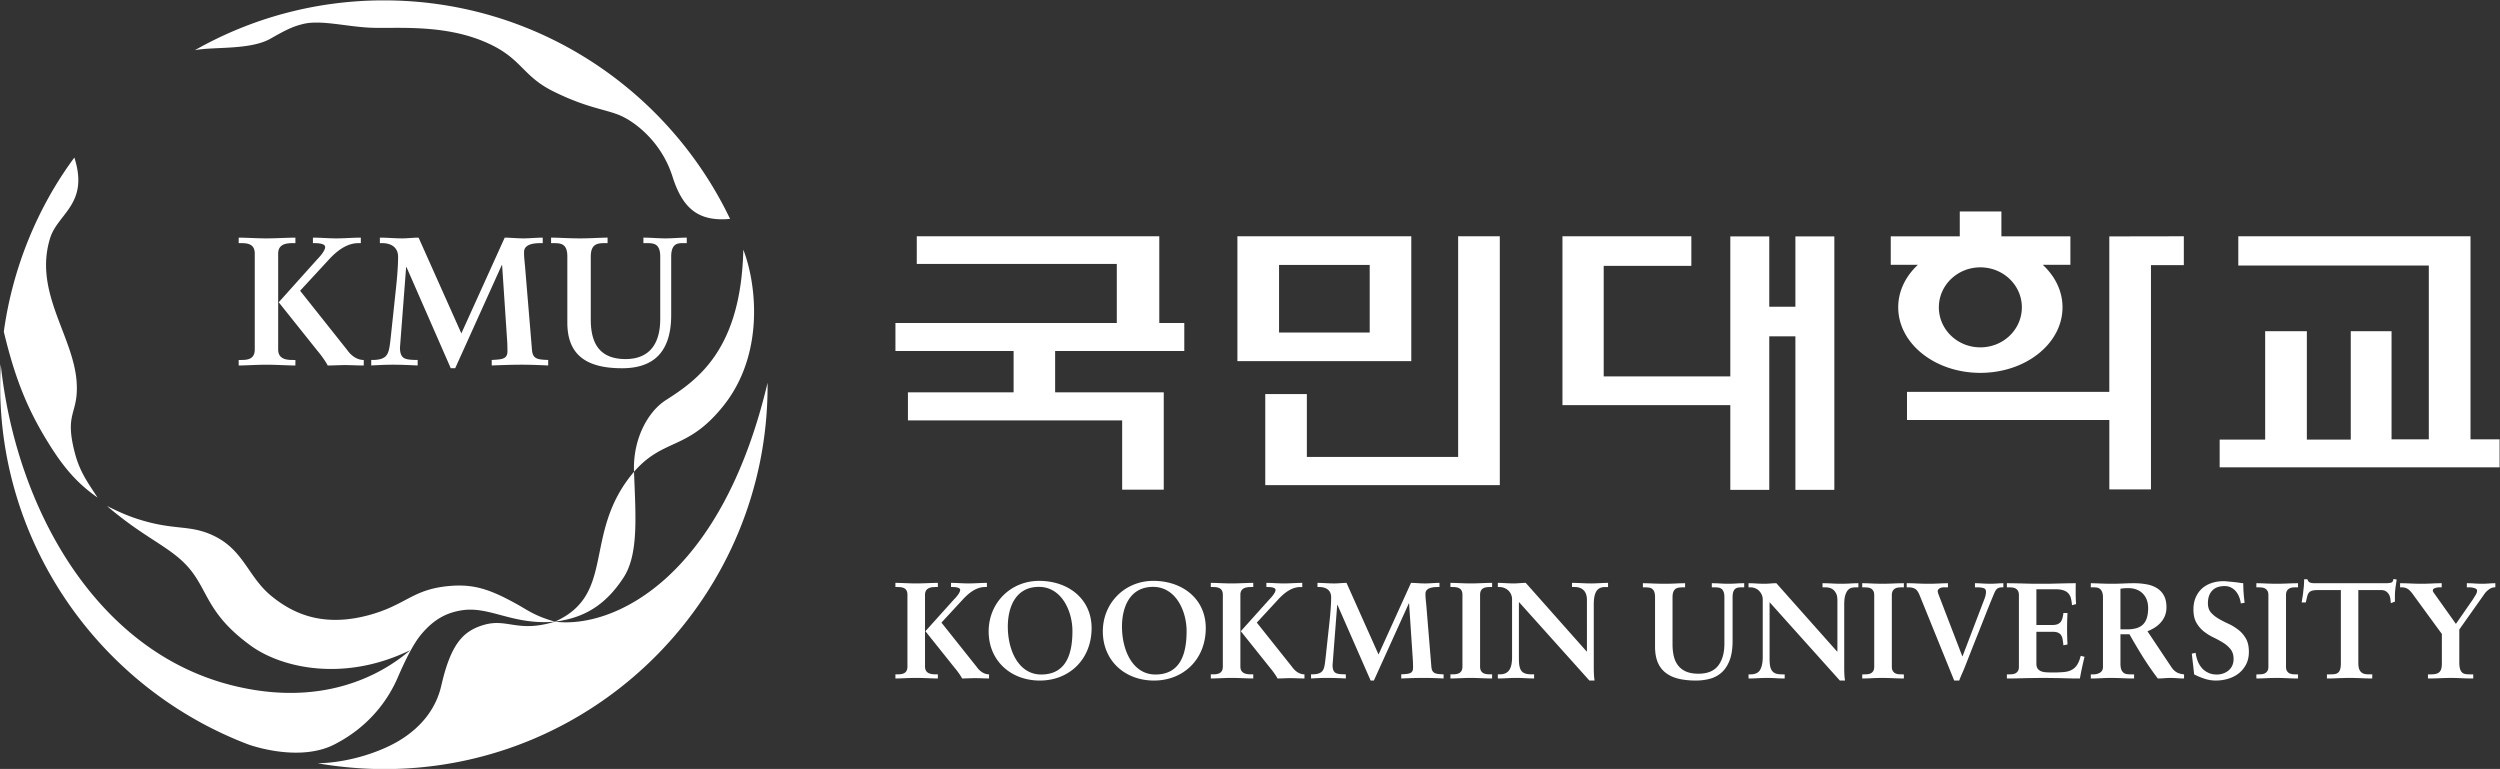
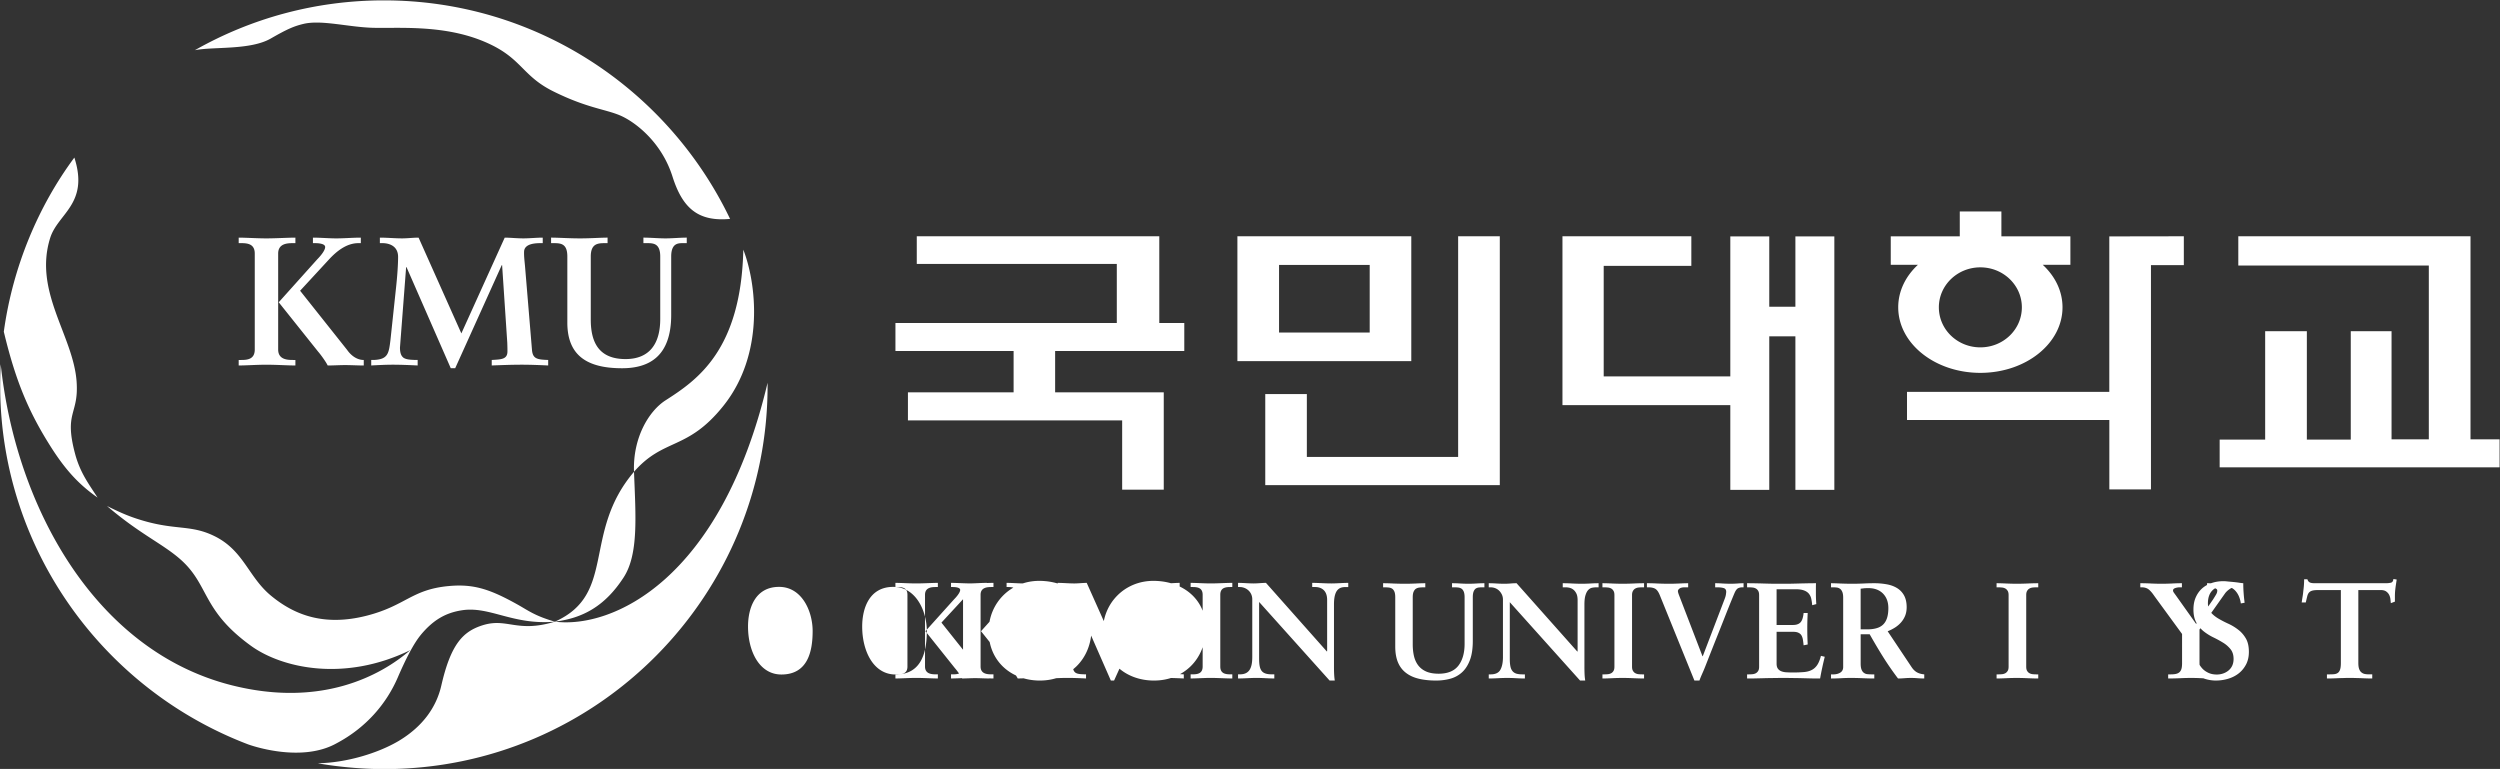
<svg xmlns="http://www.w3.org/2000/svg" xml:space="preserve" width="1300.539" height="400" viewBox="0 0 1300.539 400">
  <rect x="0" y="0" width="1300.539" height="400" fill="#333333" stroke="none" />
-   <path d="M-167.904 574.45c-26.813 0-51.991-7.072-73.772-19.44 7.493 1.44 21.636-.05 29.644 4.568 6.569 3.78 9.187 4.843 12.766 5.699 7.003 1.66 17.527-1.27 27.033-1.529 9.525-.283 26.865 1.29 42.605-5.04 15.754-6.341 15.011-13.45 27.946-19.83 12.929-6.397 19.982-6.844 25.833-9.285 5.863-2.466 16.25-10.317 20.546-23.862 3.938-12.445 10.054-17.716 22.485-16.565-24.152 50.418-75.526 85.284-135.086 85.284zm-120.813-61.35c-14.118-19.056-24.05-42.648-27.53-67.958 4.587-19.132 9.62-31.312 18.773-45.6 5.788-8.983 10.934-14.3 17.817-19.137-3.31 5.159-6.732 9.537-8.74 16.954-4.485 16.666 1.492 15.282.555 28.349-1.315 17.943-16.849 35.03-10.325 55.974 2.982 9.619 15.282 13.319 9.45 31.419zm735.802-21.034v-9.707H420.15V471.24h10.583c-4.794-4.46-7.67-10.248-7.67-16.578 0-14.142 14.339-25.58 32.049-25.58 17.716 0 32.066 11.438 32.066 25.58 0 6.33-2.888 12.118-7.7 16.578h10.776v11.118h-26.927v9.707zm-281.914-9.678v-48.733h67.863v48.733zm126.859-.002v-65.89h65.505v-33.079h15.2v59.919h10.198v-59.919h15.2v98.918h-15.2v-27.436h-10.198v27.436h-15.2v-54.632h-49.411v43.132h34.199v11.551zm242.495 0-29.084-.051v-60.666h-78.95v-10.986h78.962v-27.09h16.245v87.538h12.827zm-494.48-.002v-10.79h78.064v-23.05H31.717V437.61h46.116v-16.125h-41.24v-10.948h83.604v-27.045h16.232v37.993H94.04v16.125h50.405v10.934h-9.757v33.84zm211.274 0v-86.116h-59.044v24.543h-16.23v-35.54h91.531v97.113Zm304.467 0v-11.406h74.35v-67.84H615.59v42.196h-15.917v-42.303h-17.138v42.303h-16.268v-42.303h-17.76v-10.814h109.241v10.921h-11.343v79.246Zm-658.454-.528v-2.152h.844c2.869 0 5.499-.075 5.499-5.215v-25.794c0-12.797 7.637-17.812 21.352-17.812 10.62 0 19.182 4.662 19.182 20.812v22.794c0 5.14 2.636 5.215 4.555 5.215h1.515v2.152c-2.793 0-5.516-.296-8.284-.296-2.85 0-5.795.296-8.632.296v-2.152h1.427c2.435 0 5.141-.075 5.141-5.215v-24.367c0-9.638-4.153-15.659-13.559-15.659-10.204 0-13.551 6.298-13.551 15.363v24.663c0 5.14 2.857 5.215 5.695 5.215h.862v2.152c-2.85 0-6.43-.296-10.715-.296-4.485 0-8.267.296-11.331.296zm-121.914 0v-2.152h1c2.568 0 5.272-.365 5.272-4.077v-37.433c0-3.731-2.704-4.083-5.271-4.083h-1.001v-2.152c2.844 0 7.122.302 10.771.302 3.838 0 8.43-.302 11.362-.302v2.152h-.875c-2.139 0-5.851.081-5.851 4.083v37.433c0 4.001 3.712 4.077 5.851 4.077h.875v2.151c-2.931 0-7.524-.296-11.362-.296-3.649 0-7.927.296-10.771.296zm28.971 0v-2.152h.787c.919 0 3.988-.075 3.988-1.51 0-1.49-2.208-3.92-3.133-4.85l-14.992-16.716 15.408-19.302c1-1.139 3.063-3.995 3.705-5.367 2.302 0 4.511.157 6.776.157 2.448 0 4.938-.157 7.297-.157v2.152c-2.705 0-5.007 1.786-6.492 3.932l-18.345 23.089 11.274 12.212c2.919 3.145 6.788 6.36 11.494 6.36h.925v2.151c-3.215 0-6.355-.296-9.557-.296-3.076 0-6.077.296-9.135.296zm26.125-.004v-2.144h.913c3.126 0 6.202-1.36 6.202-5.374 0-2.85-.296-7.473-.862-12.556l-2.12-19.875c-.647-5.14-.874-7.574-6.505-7.788h-1v-2.151c2.793.15 5.643.301 8.436.301 3.196 0 6.474-.15 9.683-.301v2.15h-.862c-1.988.076-3.485.146-4.555.794-.93.635-1.486 1.768-1.486 4.058l2.404 31.38h.15l17.27-39.458h1.725l18.175 40.238h.138l2.008-30.166c.075-1.85.075-2.637.075-3.486 0-3.146-2.422-3.145-6.133-3.36v-2.15c3.913.15 7.851.301 11.77.301 3.43 0 6.926-.15 10.26-.301v2.15c-4.278.146-6.044.41-6.328 3.99l-2.724 32.726c-.138 1.58-.427 3.726-.352 5.594.145 3.146 4.505 3.284 6.638 3.284h.64v2.144c-2.51 0-5.07-.288-7.562-.288-2.567 0-5.139.288-7.278.288l-16.918-37.369-16.69 37.37c-2.158 0-4.279-.29-6.418-.29-2.95 0-5.794.29-8.694.29zm141.84-4.704c-.893-39.289-18.094-50.929-30.305-58.755-6.65-4.266-12.847-14.74-12.356-27.914 11.664 13.338 20.787 8.135 34.835 25.669 16.377 20.421 12.853 48.128 7.826 61zm209.074-5.959h35.376v-26.367h-35.376zm273.685-.93c8.971 0 16.205-6.996 16.205-15.596 0-8.663-7.234-15.627-16.205-15.627-8.947 0-16.188 6.964-16.188 15.627 0 8.6 7.241 15.596 16.188 15.596zm-772.572-37.803s-.263-4.97-.181-10.714c.93-61.932 40.257-116.125 96.684-137.629 0 0 20.307-7.567 34.563.397 11.721 6.21 19.555 15.62 23.915 25.743 2.95 6.833 6.12 13.169 9.046 16.66h-.006l.006.025h.006c4.794 5.706 9.57 8.5 15.961 9.488 10.878 1.692 19.881-5.876 36.289-4.442-7.94 2.303-10.274 4.284-14.797 6.807-10.557 5.864-16.962 8.01-26.695 7.084-14.438-1.352-16.716-7.625-31.827-11.526-17.113-4.41-28.689.516-37.459 7.757-8.87 7.323-10.613 17.566-21.98 23.215-9.243 4.58-14.955 2.253-28.054 6.11-4.92 1.453-8.21 2.83-13.992 5.693 12.57-10.745 21.196-14.47 28.104-20.347 12.041-10.236 8.417-19.993 28.127-34.243 11.903-8.594 36.276-14.269 62.133-1.648-11.406-9.897-34.797-22.636-70.003-13.64-53.086 13.57-83.976 69.62-89.84 125.21zm216.283-100.472c-14.797-4.498-18.567 1.573-28.104-1.372-7.814-2.428-12.519-7.404-16.23-23.586-1.976-8.594-7.381-16.03-16.573-21.554-7.952-4.731-20.258-8.55-31.658-8.75.523-.095 11.999-2.272 25.934-2.272 83.523 0 150.299 68.33 149.625 150.758-18.25-77.068-60.597-96.017-82.994-93.224zm30.87 58.493c-20.314-23.888-6.72-47.732-30.872-58.49 10.953 1.378 19.547 6.096 26.763 17.168 5.94 9.053 4.77 23.945 4.11 41.322zm686.616-41.84c-.07-.812-.391-1.297-.957-1.442a8.5 8.5 0 0 0-1.919-.207h-27.487c-.352 0-.698 0-1.032.025a4.17 4.17 0 0 0-.93.157 1.78 1.78 0 0 0-.749.453c-.214.226-.372.503-.485.9h-1.277c0-1.523-.107-3.02-.315-4.523a29.011 29.011 0 0 0-.294-2.285c-.126-.736-.234-1.497-.348-2.239h1.6c.22.963.401 1.762.565 2.398.157.641.39 1.131.71 1.49.322.352.763.598 1.342.749.566.145 1.34.208 2.346.208h8.726v-28.444c0-1.057-.088-1.88-.27-2.472-.176-.58-.448-1.031-.825-1.34-.371-.295-.824-.478-1.378-.554-.553-.075-1.202-.094-1.95-.094h-1.013v-1.61c.541 0 1.158.012 1.844.025.692.019 1.44.044 2.239.082.799.038 1.61.062 2.447.075a71.978 71.978 0 0 0 4.738 0 71.768 71.768 0 0 0 2.36-.075c.786-.038 1.528-.063 2.226-.082.686-.013 1.303-.025 1.832-.025v1.61h-1.007c-.642 0-1.227.031-1.756.12a3.009 3.009 0 0 0-1.415.616c-.41.315-.724.786-.938 1.384-.22.604-.314 1.416-.314 2.46v28.324h8.732c.887 0 1.585-.183 2.101-.529.516-.359.913-.8 1.171-1.303.27-.516.44-1.069.516-1.66.063-.585.119-1.114.157-1.624l1.597.592v2.126c0 .75.038 1.479.101 2.19.076.71.158 1.422.271 2.151.107.724.22 1.448.321 2.159zm-528.505-.728c-11.116 0-19.703-8.601-19.703-19.711 0-11.476 8.662-19.196 19.986-19.196 11.381 0 20.189 8.186 20.189 20.485 0 11.369-9.09 18.422-20.472 18.422zm44.568 0c-11.104 0-19.711-8.601-19.711-19.711 0-11.476 8.644-19.196 19.969-19.196 11.38 0 20.202 8.186 20.202 20.485 0 11.369-9.08 18.422-20.46 18.422zm417.674-.122c-1.699 0-3.284-.246-4.731-.749-1.466-.49-2.705-1.22-3.737-2.151-1.02-.944-1.831-2.102-2.423-3.468-.59-1.365-.874-2.925-.874-4.667 0-2.114.384-3.858 1.17-5.21.787-1.353 1.756-2.485 2.9-3.391 1.158-.9 2.41-1.685 3.763-2.333a42.817 42.817 0 0 0 3.756-2.058 11.039 11.039 0 0 0 2.887-2.53c.786-.968 1.182-2.245 1.182-3.792 0-.975-.175-1.819-.502-2.574a5.428 5.428 0 0 0-1.416-1.887 6.577 6.577 0 0 0-2.101-1.196 7.538 7.538 0 0 0-2.528-.428c-1.278 0-2.399.234-3.355.7-.963.452-1.786 1.056-2.46 1.83a9.2 9.2 0 0 0-1.623 2.692 13.975 13.975 0 0 0-.823 3.247l-1.485-.32c.132-1.34.296-2.707.453-4.047.163-1.353.308-2.705.447-4.039 1.308-.692 2.674-1.245 4.102-1.71a13.926 13.926 0 0 1 4.36-.7c1.723 0 3.34.247 4.906.725 1.56.478 2.932 1.189 4.102 2.126 1.177.944 2.115 2.113 2.826 3.491.71 1.384 1.068 3.007 1.068 4.85 0 2.127-.389 3.857-1.175 5.222-.78 1.34-1.762 2.486-2.964 3.405a19.375 19.375 0 0 1-3.857 2.346 41.794 41.794 0 0 0-3.863 1.995c-1.189.698-2.17 1.497-2.95 2.39-.786.9-1.177 2.101-1.177 3.605 0 2.126.567 3.782 1.687 4.952 1.101 1.176 2.736 1.754 4.863 1.754.93 0 1.755-.194 2.485-.566a5.824 5.824 0 0 0 1.888-1.509 7.703 7.703 0 0 0 1.276-2.19c.321-.805.529-1.642.642-2.504l1.485.271a60.757 60.757 0 0 0-.39 3.831 48.241 48.241 0 0 0-.138 3.787c-.428.038-.995.101-1.706.208-.71.113-1.453.196-2.214.271-.761.076-1.486.137-2.184.207-.692.075-1.22.114-1.572.114zm-518.333-.664v-1.622h.75c1.943 0 3.943-.259 3.943-3.02v-28.01c0-2.774-2-3.045-3.944-3.045h-.749v-1.61c2.152 0 5.347.22 8.084.22 2.888 0 6.292-.22 8.481-.22v1.61h-.629c-1.623 0-4.384.051-4.384 3.046v28.008c0 2.97 2.761 3.02 4.384 3.02h.63v1.623c-2.19 0-5.594-.22-8.482-.22-2.737 0-5.932.22-8.084.22zm21.699 0v-1.622h.592c.71 0 2.988-.052 2.988-1.121 0-1.114-1.65-2.938-2.348-3.636l-11.223-12.482 11.527-14.438c.76-.85 2.315-2.99 2.793-4.008 1.717 0 3.377.126 5.082.126 1.806 0 3.674-.126 5.436-.126v1.61c-2.02 0-3.737 1.329-4.857 2.952L49.67 331.615l8.437 9.129c2.202 2.359 5.076 4.757 8.605 4.757h.7v1.622c-2.423 0-4.744-.22-7.154-.22-2.296 0-4.549.22-6.845.22zm101.386 0v-1.622h.75c1.918 0 3.944-.259 3.944-3.02v-28.01c0-2.774-2.026-3.045-3.945-3.045h-.749v-1.61c2.127 0 5.35.22 8.06.22 2.888 0 6.305-.22 8.507-.22v1.61h-.642c-1.61 0-4.385.051-4.385 3.046v28.008c0 2.97 2.774 3.02 4.385 3.02h.642v1.623c-2.202 0-5.619-.22-8.506-.22-2.712 0-5.934.22-8.06.22zm21.687 0v-1.622h.592c.698 0 2.988-.052 2.988-1.121 0-1.114-1.648-2.938-2.346-3.636l-11.211-12.482 11.538-14.438c.742-.85 2.302-2.99 2.78-4.008 1.692 0 3.354.126 5.059.126 1.83 0 3.699-.126 5.46-.126v1.61c-2.044 0-3.737 1.329-4.87 2.952l-13.721 17.237 8.425 9.129c2.202 2.359 5.076 4.757 8.605 4.757h.7v1.622c-2.41 0-4.757-.22-7.154-.22-2.296 0-4.542.22-6.845.22zm71.823 0v-1.622h.736c1.919 0 3.957-.259 3.957-3.02v-28.01c0-2.774-2.038-3.045-3.957-3.045h-.736v-1.61c2.076 0 5.221.22 7.85.22 2.68 0 5.877-.22 8.419-.22v1.61h-.723c-1.931 0-3.97.271-3.97 3.046v28.008c0 2.762 2.039 3.02 3.97 3.02h.723v1.623c-2.504 0-5.7-.22-8.38-.22-2.605 0-5.813.22-7.889.22zm18.505 0v-1.622h.679c2.403 0 4.875-1.806 4.875-4.807v-22.485c0-4.285-1.132-6.783-4.818-6.783h-.736v-1.61c2.397 0 4.843.22 7.253.22 2.296 0 4.593-.22 6.902-.22v1.61h-.919c-4.108 0-5.014 1.599-5.014 6.242v22.006l27.511-30.67h2.014c-.258 1.66-.308 3.543-.308 5.424v24.302c0 6.354 2.51 6.77 4.756 6.77h.812v1.623c-2.208 0-4.397-.22-6.6-.22-2.49 0-4.939.22-7.468.22v-1.622h1.177c1.598 0 4.649-.643 4.649-5.015V320.46l-.113-.114-23.762 26.776c-1.61 0-3.145-.22-4.769-.22-2.025 0-4.114.22-6.121.22zm-70.382-.003v-1.616h.685c2.372 0 4.649-1.013 4.649-3.995 0-2.14-.213-5.619-.629-9.4l-1.61-14.872c-.466-3.844-.63-5.65-4.851-5.8h-.755v-1.618c2.083.12 4.228.22 6.292.22 2.41 0 4.882-.1 7.279-.22v1.617h-.642c-1.497.05-2.618.1-3.405.591-.698.453-1.13 1.315-1.13 3.026l1.81 23.48h.107l12.942-29.525h1.264l13.627 30.09h.113l1.498-22.547c.05-1.39.05-1.97.05-2.617 0-2.347-1.817-2.347-4.61-2.498v-1.617c2.95.12 5.9.22 8.838.22 2.567 0 5.171-.1 7.688-.22v1.617c-3.221.101-4.542.309-4.769 2.989l-2.014 24.453c-.12 1.177-.32 2.787-.282 4.165.113 2.36 3.378 2.46 4.963 2.46h.491v1.617c-1.868 0-3.781-.22-5.662-.22-1.907 0-3.844.22-5.442.22l-12.67-27.951-12.496 27.951c-1.61 0-3.195-.22-4.818-.22-2.19 0-4.316.22-6.511.22zm229.948-.133v-1.598h.529c1.183 0 2.088-.195 2.755-.592.648-.39 1.226-1.2 1.73-2.44l13.52-33.35h1.962c.321.893.68 1.767 1.07 2.642.397.868.761 1.743 1.12 2.642.579 1.447 1.239 3.17 2.025 5.159.787 1.988 1.598 4.046 2.448 6.178.855 2.14 1.693 4.227 2.504 6.304.824 2.088 1.56 3.97 2.24 5.656.673 1.68 1.239 3.058 1.679 4.127.447 1.057.705 1.674.774 1.806.421.862.874 1.377 1.352 1.572.479.195.97.296 1.467.296h.541v1.598c-.786 0-1.597-.038-2.434-.113a36.128 36.128 0 0 0-2.474-.094c-1.139 0-2.22.037-3.252.094a39.9 39.9 0 0 1-2.925.113v-1.598h.893c.937 0 1.737-.1 2.41-.296.667-.195 1.006-.685 1.006-1.46 0-.175-.038-.515-.107-1.006-.063-.51-.257-1.17-.578-1.981l-8.469-22.152h-.107l-9.11 23.7c-.144.358-.257.691-.351 1.006-.088.32-.126.554-.126.705 0 .352.208.686.642 1.007.427.32 1.126.477 2.126.477h1.227v1.598c-.397 0-.9-.013-1.523-.025-.616-.025-1.29-.05-2.02-.088-.735-.038-1.472-.057-2.233-.082-.774-.013-1.471-.012-2.113-.012-1.34 0-2.719.037-4.09.094-1.39.075-2.756.113-4.108.113zm-102.956-.002v-1.598h.64c.529 0 1.057-.038 1.548-.082.49-.05.931-.2 1.302-.42.365-.233.673-.618.906-1.146.233-.535.346-1.278.346-2.234v-19.232c0-2.384.346-4.41 1.032-6.102.698-1.686 1.731-3.064 3.096-4.121 1.366-1.07 3.038-1.843 5.014-2.321 1.969-.479 4.228-.724 6.782-.724 1.995 0 3.862.245 5.593.724a10.98 10.98 0 0 1 4.56 2.51c1.29 1.177 2.31 2.774 3.059 4.756.748 1.988 1.12 4.492 1.12 7.518v16.992c0 .956.107 1.699.314 2.234.227.528.497.913.824 1.146.346.22.717.37 1.12.42.402.044.799.082 1.157.082h1.114v1.598a45.9 45.9 0 0 1-3.095-.107 50.721 50.721 0 0 0-3.083-.1c-1.07 0-2.151.037-3.233.1-1.082.07-2.152.107-3.221.107v-1.598h1.068c.46 0 .912-.038 1.353-.082.459-.05.862-.2 1.234-.42.377-.233.672-.618.905-1.146.22-.535.346-1.278.346-2.234v-18.174c0-3.587-.812-6.41-2.422-8.512-1.624-2.089-4.177-3.147-7.706-3.147-1.9 0-3.51.284-4.788.825-1.277.554-2.31 1.328-3.121 2.347-.787 1.006-1.353 2.208-1.699 3.624-.333 1.403-.503 2.964-.503 4.656v18.382c0 .956.126 1.698.371 2.233.258.529.56.913.957 1.146.39.22.849.37 1.365.42a18.23 18.23 0 0 0 1.572.083h.636v1.597c-1.07 0-2.272-.037-3.6-.107a93.093 93.093 0 0 0-4.396-.1c-1.698 0-3.259.038-4.656.1a77.94 77.94 0 0 1-3.811.107zm41.226 0v-1.598h.686c.604 0 1.207-.095 1.792-.315a4.722 4.722 0 0 0 1.542-.963c.44-.427.805-.93 1.089-1.522.283-.579.433-1.251.433-1.987V318.17c0-2.126-.345-3.781-1.018-4.976-.667-1.19-1.932-1.781-3.775-1.781h-.75v-1.61c1.202 0 2.423.05 3.625.112 1.202.07 2.41.107 3.611.107 1.145 0 2.29-.037 3.441-.107a63.164 63.164 0 0 1 3.43-.113v1.611h-.9c-1.032 0-1.863.1-2.505.308-.63.22-1.145.566-1.51 1.07-.383.503-.641 1.126-.773 1.912-.151.786-.208 1.762-.208 2.938v21.938l27.424-30.575h2.013c-.132.824-.22 1.699-.258 2.617a67.803 67.803 0 0 0-.051 2.768v24.24c0 1.585.14 2.824.435 3.724.27.887.635 1.561 1.082 2.027.453.453.943.735 1.51.848a8.858 8.858 0 0 0 1.717.158h.787v1.598c-1.095 0-2.183-.038-3.265-.107a56.466 56.466 0 0 0-3.285-.101c-1.239 0-2.48.038-3.725.1-1.24.07-2.478.108-3.718.108v-1.598h1.165a6.84 6.84 0 0 0 1.39-.158 3.743 3.743 0 0 0 1.51-.697c.479-.347.887-.863 1.227-1.517.334-.648.509-1.535.509-2.63v-19.974l-.113-.101-23.706 26.675c-.806 0-1.59-.038-2.358-.107a29.155 29.155 0 0 0-2.379-.101 49.36 49.36 0 0 0-3.064.1c-1.007.07-2.025.108-3.057.108zm44.37 0v-1.6h.748c.453 0 .925-.03 1.416-.081.466-.05.893-.188 1.276-.396.365-.208.662-.528.894-.93.24-.41.346-.951.346-1.624v-27.921c0-.711-.106-1.251-.346-1.641a2.444 2.444 0 0 0-.894-.913 3.438 3.438 0 0 0-1.276-.39 13.86 13.86 0 0 0-1.416-.075h-.749v-1.61c1.032 0 2.259.05 3.7.112a85.81 85.81 0 0 0 4.126.107c1.353 0 2.782-.037 4.266-.107 1.485-.063 2.875-.113 4.152-.113v1.611h-.747c-.491 0-.97.024-1.442.075a3.25 3.25 0 0 0-1.239.39c-.377.207-.673.516-.905.913-.24.39-.36.93-.36 1.64v27.922c0 .673.12 1.215.36 1.624.232.402.528.722.905.93.372.208.786.345 1.239.396.472.05.951.082 1.442.082h.747v1.599c-1.24 0-2.604-.038-4.102-.107a101.505 101.505 0 0 0-4.253-.101 97.38 97.38 0 0 0-4.165.1c-1.453.07-2.692.108-3.724.108zm56.45 0v-1.6h.747c.465 0 .937-.03 1.415-.081a3.31 3.31 0 0 0 1.278-.396c.365-.208.673-.528.906-.93.24-.41.346-.951.346-1.624v-27.921c0-.711-.107-1.251-.346-1.641a2.472 2.472 0 0 0-.906-.913c-.37-.208-.8-.34-1.278-.39-.478-.05-.95-.075-1.415-.075h-.748v-1.61c.749 0 1.686.012 2.824.024 1.145.025 2.347.05 3.625.088 1.283.038 2.585.057 3.918.07a197.736 197.736 0 0 0 7.588 0 195.47 195.47 0 0 0 3.895-.07c1.277-.037 2.49-.062 3.636-.088 1.163-.012 2.164-.025 3.007-.025.258 1.429.528 2.837.837 4.24.295 1.403.63 2.812.981 4.24l-1.497.365c-.378-1.523-.875-2.724-1.46-3.598-.591-.862-1.303-1.51-2.165-1.937-.849-.435-1.854-.694-3.024-.8a49.23 49.23 0 0 0-4.165-.163c-.843 0-1.668.012-2.442.063-.774.025-1.479.144-2.076.37a2.992 2.992 0 0 0-1.441 1.032c-.359.478-.528 1.151-.528 2v12.413h6.391c.919 0 1.63-.126 2.152-.384.516-.245.906-.59 1.177-1.056.258-.453.453-1.02.554-1.674.106-.66.195-1.383.27-2.157l1.598.321a115.872 115.872 0 0 0 0 12.299h-1.597a11.934 11.934 0 0 0-.348-1.944c-.157-.591-.388-1.095-.684-1.498a2.791 2.791 0 0 0-1.234-.924c-.516-.22-1.164-.321-1.937-.321h-6.342v13.947h7.398c1.39 0 2.492-.157 3.328-.478.837-.308 1.478-.761 1.919-1.327.44-.567.75-1.227.907-2 .163-.762.27-1.574.346-2.423l1.597.428c-.037.566-.075 1.208-.113 1.92a47.49 47.49 0 0 0-.044 2.126v2.19c0 .698.013 1.346.044 1.912-.918 0-1.925-.014-3.032-.027-1.095-.025-2.246-.042-3.454-.08a344.278 344.278 0 0 0-3.65-.088 335.685 335.685 0 0 0-3.491-.013c-1.14 0-2.309 0-3.51.013-1.22.025-2.398.05-3.58.088-1.164.038-2.284.055-3.354.08-1.057.013-2 .027-2.824.027zm32.756 0v-1.6h.957c.434 0 .863-.03 1.303-.081.447-.05.861-.207 1.233-.478.377-.258.673-.667.905-1.22.233-.554.346-1.315.346-2.27v-27.048c0-.994-.384-1.73-1.158-2.201-.76-.453-1.628-.675-2.629-.675h-.957v-1.61c1.353 0 2.656.051 3.92.114a69.1 69.1 0 0 0 3.812.107c1.523 0 3.046-.038 4.582-.107 1.51-.063 3.05-.114 4.573-.114v1.61h-.962c-.598 0-1.165.026-1.706.077-.529.05-.982.22-1.378.516-.39.27-.698.698-.93 1.264-.233.58-.346 1.366-.346 2.398v11.399h3.515c1.743-3.083 3.5-6.071 5.292-8.921 1.8-2.863 3.725-5.636 5.776-8.342.824 0 1.661.05 2.51.113.862.07 1.68.107 2.503.107.887 0 1.762-.038 2.605-.107a35.29 35.29 0 0 1 2.617-.113v1.61a9.25 9.25 0 0 0-1.68.309 5.822 5.822 0 0 0-1.302.565c-.397.233-.761.541-1.12.906-.359.371-.711.838-1.07 1.404l-9.102 13.64c1.07.427 2.038.917 2.925 1.496.88.566 1.667 1.24 2.346 2.027a9.083 9.083 0 0 1 1.573 2.604c.365.95.567 2.044.567 3.246 0 1.881-.36 3.442-1.045 4.656a7.621 7.621 0 0 1-2.793 2.875c-1.177.705-2.53 1.183-4.052 1.44a27.53 27.53 0 0 1-4.794.404c-1.428 0-2.812-.038-4.152-.107a94.968 94.968 0 0 0-4.423-.101c-1.635 0-3.209.038-4.719.1-1.503.07-2.68.108-3.542.108zm64.61 0v-1.6h.749c.466 0 .938-.03 1.416-.081.478-.05.892-.188 1.276-.396.365-.208.662-.528.907-.93.24-.41.346-.951.346-1.624v-27.921c0-.711-.107-1.251-.346-1.641-.245-.397-.542-.706-.907-.913a3.367 3.367 0 0 0-1.276-.39c-.478-.05-.95-.075-1.416-.075h-.749v-1.61c1.032 0 2.259.05 3.712.112 1.435.07 2.813.107 4.115.107 1.353 0 2.78-.037 4.265-.107 1.497-.063 2.875-.113 4.165-.113v1.611h-.749c-.503 0-.981.024-1.44.075-.466.05-.88.182-1.252.39-.377.207-.673.516-.906.913-.239.39-.346.93-.346 1.64v27.922c0 .673.107 1.215.346 1.624.233.402.529.722.906.93a3.25 3.25 0 0 0 1.252.396c.459.05.937.082 1.44.082h.749v1.599a89.6 89.6 0 0 1-4.114-.107 101.01 101.01 0 0 0-4.253-.101c-1.314 0-2.706.038-4.153.1-1.466.07-2.705.108-3.737.108zm56.092-.001v-1.592h.53c.641 0 1.181-.088 1.647-.252a3.61 3.61 0 0 0 1.253-.71c.37-.321.736-.712 1.094-1.14.36-.446.724-.962 1.12-1.528l10.651-14.583v-11.406c0-.88-.075-1.605-.233-2.184-.17-.579-.428-1.005-.787-1.326-.358-.32-.811-.541-1.377-.667-.579-.132-1.24-.183-2.026-.183h-1.006v-1.61c1.598 0 3.158.05 4.68.112a87.38 87.38 0 0 0 4.31.107c1.182 0 2.522-.031 4.019-.107 1.51-.063 3.071-.113 4.67-.113v1.611h-1.008c-.71 0-1.34.026-1.893.101-.554.07-1.02.27-1.385.579-.384.327-.667.805-.862 1.446-.195.642-.296 1.523-.296 2.668v12.715l9.916 14.023c.421.604.994 1.152 1.711 1.668.699.522 1.522.78 2.44.78v1.59c-.817 0-1.64-.03-2.502-.106-.85-.063-1.7-.1-2.555-.1-1.032 0-2.045.037-3.04.1-.993.075-2 .107-3.031.107v-1.592h.957c.182 0 .44-.024.773-.05.334-.037.68-.101 1.007-.202.346-.081.629-.207.887-.365.245-.163.37-.383.37-.666 0-.504-.15-1.007-.458-1.523-.296-.516-.698-1.151-1.189-1.937l-6.612-9.538-8.034 11.306c-.189.233-.384.528-.617.849-.233.302-.359.61-.359.894 0 .434.295.735.862.936a5.884 5.884 0 0 0 1.92.296h.685v1.592a66.31 66.31 0 0 1-3.857-.107c-1.29-.063-2.63-.1-4.02-.1-1.447 0-2.85.037-4.19.1a73.492 73.492 0 0 1-4.165.107zm-531.217-1.422c8.859 0 13.086-9.45 13.086-17.239 0-7.813-1.819-16.961-12.193-16.961-8.65 0-13.023 9.148-13.023 18.717 0 7.153 2.775 15.483 12.13 15.483zm44.568 0c8.87 0 13.072-9.45 13.072-17.239 0-7.813-1.805-16.961-12.18-16.961-8.65 0-13.035 9.148-13.035 18.717 0 7.153 2.788 15.483 12.143 15.483zm380.544-.49c2.372 0 4.265-.704 5.668-2.1 1.397-1.416 2.114-3.298 2.114-5.683 0-1.56-.189-2.874-.541-3.943-.359-1.057-.874-1.913-1.573-2.555-.692-.635-1.547-1.107-2.579-1.377-1.032-.296-2.202-.428-3.517-.428h-2.604v15.86c.396.05.785.088 1.188.15.41.05 1.026.077 1.844.077z" style="fill:#fff;fill-opacity:1;fill-rule:nonzero;stroke:none;stroke-width:6.291" transform="matrix(1.333 0 0 -1.333 423.541 765.933)" />
+   <path d="M-167.904 574.45c-26.813 0-51.991-7.072-73.772-19.44 7.493 1.44 21.636-.05 29.644 4.568 6.569 3.78 9.187 4.843 12.766 5.699 7.003 1.66 17.527-1.27 27.033-1.529 9.525-.283 26.865 1.29 42.605-5.04 15.754-6.341 15.011-13.45 27.946-19.83 12.929-6.397 19.982-6.844 25.833-9.285 5.863-2.466 16.25-10.317 20.546-23.862 3.938-12.445 10.054-17.716 22.485-16.565-24.152 50.418-75.526 85.284-135.086 85.284zm-120.813-61.35c-14.118-19.056-24.05-42.648-27.53-67.958 4.587-19.132 9.62-31.312 18.773-45.6 5.788-8.983 10.934-14.3 17.817-19.137-3.31 5.159-6.732 9.537-8.74 16.954-4.485 16.666 1.492 15.282.555 28.349-1.315 17.943-16.849 35.03-10.325 55.974 2.982 9.619 15.282 13.319 9.45 31.419zm735.802-21.034v-9.707H420.15V471.24h10.583c-4.794-4.46-7.67-10.248-7.67-16.578 0-14.142 14.339-25.58 32.049-25.58 17.716 0 32.066 11.438 32.066 25.58 0 6.33-2.888 12.118-7.7 16.578h10.776v11.118h-26.927v9.707zm-281.914-9.678v-48.733h67.863v48.733zm126.859-.002v-65.89h65.505v-33.079h15.2v59.919h10.198v-59.919h15.2v98.918h-15.2v-27.436h-10.198v27.436h-15.2v-54.632h-49.411v43.132h34.199v11.551zm242.495 0-29.084-.051v-60.666h-78.95v-10.986h78.962v-27.09h16.245v87.538h12.827zm-494.48-.002v-10.79h78.064v-23.05H31.717V437.61h46.116v-16.125h-41.24v-10.948h83.604v-27.045h16.232v37.993H94.04v16.125h50.405v10.934h-9.757v33.84zm211.274 0v-86.116h-59.044v24.543h-16.23v-35.54h91.531v97.113Zm304.467 0v-11.406h74.35v-67.84H615.59v42.196h-15.917v-42.303h-17.138v42.303h-16.268v-42.303h-17.76v-10.814h109.241v10.921h-11.343v79.246Zm-658.454-.528v-2.152h.844c2.869 0 5.499-.075 5.499-5.215v-25.794c0-12.797 7.637-17.812 21.352-17.812 10.62 0 19.182 4.662 19.182 20.812v22.794c0 5.14 2.636 5.215 4.555 5.215h1.515v2.152c-2.793 0-5.516-.296-8.284-.296-2.85 0-5.795.296-8.632.296v-2.152h1.427c2.435 0 5.141-.075 5.141-5.215v-24.367c0-9.638-4.153-15.659-13.559-15.659-10.204 0-13.551 6.298-13.551 15.363v24.663c0 5.14 2.857 5.215 5.695 5.215h.862v2.152c-2.85 0-6.43-.296-10.715-.296-4.485 0-8.267.296-11.331.296zm-121.914 0v-2.152h1c2.568 0 5.272-.365 5.272-4.077v-37.433c0-3.731-2.704-4.083-5.271-4.083h-1.001v-2.152c2.844 0 7.122.302 10.771.302 3.838 0 8.43-.302 11.362-.302v2.152h-.875c-2.139 0-5.851.081-5.851 4.083v37.433c0 4.001 3.712 4.077 5.851 4.077h.875v2.151c-2.931 0-7.524-.296-11.362-.296-3.649 0-7.927.296-10.771.296zm28.971 0v-2.152h.787c.919 0 3.988-.075 3.988-1.51 0-1.49-2.208-3.92-3.133-4.85l-14.992-16.716 15.408-19.302c1-1.139 3.063-3.995 3.705-5.367 2.302 0 4.511.157 6.776.157 2.448 0 4.938-.157 7.297-.157v2.152c-2.705 0-5.007 1.786-6.492 3.932l-18.345 23.089 11.274 12.212c2.919 3.145 6.788 6.36 11.494 6.36h.925v2.151c-3.215 0-6.355-.296-9.557-.296-3.076 0-6.077.296-9.135.296zm26.125-.004v-2.144h.913c3.126 0 6.202-1.36 6.202-5.374 0-2.85-.296-7.473-.862-12.556l-2.12-19.875c-.647-5.14-.874-7.574-6.505-7.788h-1v-2.151c2.793.15 5.643.301 8.436.301 3.196 0 6.474-.15 9.683-.301v2.15h-.862c-1.988.076-3.485.146-4.555.794-.93.635-1.486 1.768-1.486 4.058l2.404 31.38h.15l17.27-39.458h1.725l18.175 40.238h.138l2.008-30.166c.075-1.85.075-2.637.075-3.486 0-3.146-2.422-3.145-6.133-3.36v-2.15c3.913.15 7.851.301 11.77.301 3.43 0 6.926-.15 10.26-.301v2.15c-4.278.146-6.044.41-6.328 3.99l-2.724 32.726c-.138 1.58-.427 3.726-.352 5.594.145 3.146 4.505 3.284 6.638 3.284h.64v2.144c-2.51 0-5.07-.288-7.562-.288-2.567 0-5.139.288-7.278.288l-16.918-37.369-16.69 37.37c-2.158 0-4.279-.29-6.418-.29-2.95 0-5.794.29-8.694.29zm141.84-4.704c-.893-39.289-18.094-50.929-30.305-58.755-6.65-4.266-12.847-14.74-12.356-27.914 11.664 13.338 20.787 8.135 34.835 25.669 16.377 20.421 12.853 48.128 7.826 61zm209.074-5.959h35.376v-26.367h-35.376zm273.685-.93c8.971 0 16.205-6.996 16.205-15.596 0-8.663-7.234-15.627-16.205-15.627-8.947 0-16.188 6.964-16.188 15.627 0 8.6 7.241 15.596 16.188 15.596zm-772.572-37.803s-.263-4.97-.181-10.714c.93-61.932 40.257-116.125 96.684-137.629 0 0 20.307-7.567 34.563.397 11.721 6.21 19.555 15.62 23.915 25.743 2.95 6.833 6.12 13.169 9.046 16.66h-.006l.006.025h.006c4.794 5.706 9.57 8.5 15.961 9.488 10.878 1.692 19.881-5.876 36.289-4.442-7.94 2.303-10.274 4.284-14.797 6.807-10.557 5.864-16.962 8.01-26.695 7.084-14.438-1.352-16.716-7.625-31.827-11.526-17.113-4.41-28.689.516-37.459 7.757-8.87 7.323-10.613 17.566-21.98 23.215-9.243 4.58-14.955 2.253-28.054 6.11-4.92 1.453-8.21 2.83-13.992 5.693 12.57-10.745 21.196-14.47 28.104-20.347 12.041-10.236 8.417-19.993 28.127-34.243 11.903-8.594 36.276-14.269 62.133-1.648-11.406-9.897-34.797-22.636-70.003-13.64-53.086 13.57-83.976 69.62-89.84 125.21zm216.283-100.472c-14.797-4.498-18.567 1.573-28.104-1.372-7.814-2.428-12.519-7.404-16.23-23.586-1.976-8.594-7.381-16.03-16.573-21.554-7.952-4.731-20.258-8.55-31.658-8.75.523-.095 11.999-2.272 25.934-2.272 83.523 0 150.299 68.33 149.625 150.758-18.25-77.068-60.597-96.017-82.994-93.224zm30.87 58.493c-20.314-23.888-6.72-47.732-30.872-58.49 10.953 1.378 19.547 6.096 26.763 17.168 5.94 9.053 4.77 23.945 4.11 41.322zm686.616-41.84c-.07-.812-.391-1.297-.957-1.442a8.5 8.5 0 0 0-1.919-.207h-27.487c-.352 0-.698 0-1.032.025a4.17 4.17 0 0 0-.93.157 1.78 1.78 0 0 0-.749.453c-.214.226-.372.503-.485.9h-1.277c0-1.523-.107-3.02-.315-4.523a29.011 29.011 0 0 0-.294-2.285c-.126-.736-.234-1.497-.348-2.239h1.6c.22.963.401 1.762.565 2.398.157.641.39 1.131.71 1.49.322.352.763.598 1.342.749.566.145 1.34.208 2.346.208h8.726v-28.444c0-1.057-.088-1.88-.27-2.472-.176-.58-.448-1.031-.825-1.34-.371-.295-.824-.478-1.378-.554-.553-.075-1.202-.094-1.95-.094h-1.013v-1.61c.541 0 1.158.012 1.844.025.692.019 1.44.044 2.239.082.799.038 1.61.062 2.447.075a71.978 71.978 0 0 0 4.738 0 71.768 71.768 0 0 0 2.36-.075c.786-.038 1.528-.063 2.226-.082.686-.013 1.303-.025 1.832-.025v1.61h-1.007c-.642 0-1.227.031-1.756.12a3.009 3.009 0 0 0-1.415.616c-.41.315-.724.786-.938 1.384-.22.604-.314 1.416-.314 2.46v28.324h8.732c.887 0 1.585-.183 2.101-.529.516-.359.913-.8 1.171-1.303.27-.516.44-1.069.516-1.66.063-.585.119-1.114.157-1.624l1.597.592v2.126c0 .75.038 1.479.101 2.19.076.71.158 1.422.271 2.151.107.724.22 1.448.321 2.159zm-528.505-.728c-11.116 0-19.703-8.601-19.703-19.711 0-11.476 8.662-19.196 19.986-19.196 11.381 0 20.189 8.186 20.189 20.485 0 11.369-9.09 18.422-20.472 18.422zm44.568 0c-11.104 0-19.711-8.601-19.711-19.711 0-11.476 8.644-19.196 19.969-19.196 11.38 0 20.202 8.186 20.202 20.485 0 11.369-9.08 18.422-20.46 18.422zm417.674-.122c-1.699 0-3.284-.246-4.731-.749-1.466-.49-2.705-1.22-3.737-2.151-1.02-.944-1.831-2.102-2.423-3.468-.59-1.365-.874-2.925-.874-4.667 0-2.114.384-3.858 1.17-5.21.787-1.353 1.756-2.485 2.9-3.391 1.158-.9 2.41-1.685 3.763-2.333a42.817 42.817 0 0 0 3.756-2.058 11.039 11.039 0 0 0 2.887-2.53c.786-.968 1.182-2.245 1.182-3.792 0-.975-.175-1.819-.502-2.574a5.428 5.428 0 0 0-1.416-1.887 6.577 6.577 0 0 0-2.101-1.196 7.538 7.538 0 0 0-2.528-.428c-1.278 0-2.399.234-3.355.7-.963.452-1.786 1.056-2.46 1.83a9.2 9.2 0 0 0-1.623 2.692 13.975 13.975 0 0 0-.823 3.247l-1.485-.32c.132-1.34.296-2.707.453-4.047.163-1.353.308-2.705.447-4.039 1.308-.692 2.674-1.245 4.102-1.71a13.926 13.926 0 0 1 4.36-.7c1.723 0 3.34.247 4.906.725 1.56.478 2.932 1.189 4.102 2.126 1.177.944 2.115 2.113 2.826 3.491.71 1.384 1.068 3.007 1.068 4.85 0 2.127-.389 3.857-1.175 5.222-.78 1.34-1.762 2.486-2.964 3.405a19.375 19.375 0 0 1-3.857 2.346 41.794 41.794 0 0 0-3.863 1.995c-1.189.698-2.17 1.497-2.95 2.39-.786.9-1.177 2.101-1.177 3.605 0 2.126.567 3.782 1.687 4.952 1.101 1.176 2.736 1.754 4.863 1.754.93 0 1.755-.194 2.485-.566a5.824 5.824 0 0 0 1.888-1.509 7.703 7.703 0 0 0 1.276-2.19c.321-.805.529-1.642.642-2.504l1.485.271a60.757 60.757 0 0 0-.39 3.831 48.241 48.241 0 0 0-.138 3.787c-.428.038-.995.101-1.706.208-.71.113-1.453.196-2.214.271-.761.076-1.486.137-2.184.207-.692.075-1.22.114-1.572.114zm-518.333-.664v-1.622h.75c1.943 0 3.943-.259 3.943-3.02v-28.01c0-2.774-2-3.045-3.944-3.045h-.749v-1.61c2.152 0 5.347.22 8.084.22 2.888 0 6.292-.22 8.481-.22v1.61h-.629c-1.623 0-4.384.051-4.384 3.046v28.008c0 2.97 2.761 3.02 4.384 3.02h.63v1.623c-2.19 0-5.594-.22-8.482-.22-2.737 0-5.932.22-8.084.22zm21.699 0v-1.622h.592c.71 0 2.988-.052 2.988-1.121 0-1.114-1.65-2.938-2.348-3.636l-11.223-12.482 11.527-14.438c.76-.85 2.315-2.99 2.793-4.008 1.717 0 3.377.126 5.082.126 1.806 0 3.674-.126 5.436-.126v1.61c-2.02 0-3.737 1.329-4.857 2.952L49.67 331.615l8.437 9.129c2.202 2.359 5.076 4.757 8.605 4.757h.7v1.622c-2.423 0-4.744-.22-7.154-.22-2.296 0-4.549.22-6.845.22zv-1.622h.75c1.918 0 3.944-.259 3.944-3.02v-28.01c0-2.774-2.026-3.045-3.945-3.045h-.749v-1.61c2.127 0 5.35.22 8.06.22 2.888 0 6.305-.22 8.507-.22v1.61h-.642c-1.61 0-4.385.051-4.385 3.046v28.008c0 2.97 2.774 3.02 4.385 3.02h.642v1.623c-2.202 0-5.619-.22-8.506-.22-2.712 0-5.934.22-8.06.22zm21.687 0v-1.622h.592c.698 0 2.988-.052 2.988-1.121 0-1.114-1.648-2.938-2.346-3.636l-11.211-12.482 11.538-14.438c.742-.85 2.302-2.99 2.78-4.008 1.692 0 3.354.126 5.059.126 1.83 0 3.699-.126 5.46-.126v1.61c-2.044 0-3.737 1.329-4.87 2.952l-13.721 17.237 8.425 9.129c2.202 2.359 5.076 4.757 8.605 4.757h.7v1.622c-2.41 0-4.757-.22-7.154-.22-2.296 0-4.542.22-6.845.22zm71.823 0v-1.622h.736c1.919 0 3.957-.259 3.957-3.02v-28.01c0-2.774-2.038-3.045-3.957-3.045h-.736v-1.61c2.076 0 5.221.22 7.85.22 2.68 0 5.877-.22 8.419-.22v1.61h-.723c-1.931 0-3.97.271-3.97 3.046v28.008c0 2.762 2.039 3.02 3.97 3.02h.723v1.623c-2.504 0-5.7-.22-8.38-.22-2.605 0-5.813.22-7.889.22zm18.505 0v-1.622h.679c2.403 0 4.875-1.806 4.875-4.807v-22.485c0-4.285-1.132-6.783-4.818-6.783h-.736v-1.61c2.397 0 4.843.22 7.253.22 2.296 0 4.593-.22 6.902-.22v1.61h-.919c-4.108 0-5.014 1.599-5.014 6.242v22.006l27.511-30.67h2.014c-.258 1.66-.308 3.543-.308 5.424v24.302c0 6.354 2.51 6.77 4.756 6.77h.812v1.623c-2.208 0-4.397-.22-6.6-.22-2.49 0-4.939.22-7.468.22v-1.622h1.177c1.598 0 4.649-.643 4.649-5.015V320.46l-.113-.114-23.762 26.776c-1.61 0-3.145-.22-4.769-.22-2.025 0-4.114.22-6.121.22zm-70.382-.003v-1.616h.685c2.372 0 4.649-1.013 4.649-3.995 0-2.14-.213-5.619-.629-9.4l-1.61-14.872c-.466-3.844-.63-5.65-4.851-5.8h-.755v-1.618c2.083.12 4.228.22 6.292.22 2.41 0 4.882-.1 7.279-.22v1.617h-.642c-1.497.05-2.618.1-3.405.591-.698.453-1.13 1.315-1.13 3.026l1.81 23.48h.107l12.942-29.525h1.264l13.627 30.09h.113l1.498-22.547c.05-1.39.05-1.97.05-2.617 0-2.347-1.817-2.347-4.61-2.498v-1.617c2.95.12 5.9.22 8.838.22 2.567 0 5.171-.1 7.688-.22v1.617c-3.221.101-4.542.309-4.769 2.989l-2.014 24.453c-.12 1.177-.32 2.787-.282 4.165.113 2.36 3.378 2.46 4.963 2.46h.491v1.617c-1.868 0-3.781-.22-5.662-.22-1.907 0-3.844.22-5.442.22l-12.67-27.951-12.496 27.951c-1.61 0-3.195-.22-4.818-.22-2.19 0-4.316.22-6.511.22zm229.948-.133v-1.598h.529c1.183 0 2.088-.195 2.755-.592.648-.39 1.226-1.2 1.73-2.44l13.52-33.35h1.962c.321.893.68 1.767 1.07 2.642.397.868.761 1.743 1.12 2.642.579 1.447 1.239 3.17 2.025 5.159.787 1.988 1.598 4.046 2.448 6.178.855 2.14 1.693 4.227 2.504 6.304.824 2.088 1.56 3.97 2.24 5.656.673 1.68 1.239 3.058 1.679 4.127.447 1.057.705 1.674.774 1.806.421.862.874 1.377 1.352 1.572.479.195.97.296 1.467.296h.541v1.598c-.786 0-1.597-.038-2.434-.113a36.128 36.128 0 0 0-2.474-.094c-1.139 0-2.22.037-3.252.094a39.9 39.9 0 0 1-2.925.113v-1.598h.893c.937 0 1.737-.1 2.41-.296.667-.195 1.006-.685 1.006-1.46 0-.175-.038-.515-.107-1.006-.063-.51-.257-1.17-.578-1.981l-8.469-22.152h-.107l-9.11 23.7c-.144.358-.257.691-.351 1.006-.088.32-.126.554-.126.705 0 .352.208.686.642 1.007.427.32 1.126.477 2.126.477h1.227v1.598c-.397 0-.9-.013-1.523-.025-.616-.025-1.29-.05-2.02-.088-.735-.038-1.472-.057-2.233-.082-.774-.013-1.471-.012-2.113-.012-1.34 0-2.719.037-4.09.094-1.39.075-2.756.113-4.108.113zm-102.956-.002v-1.598h.64c.529 0 1.057-.038 1.548-.082.49-.05.931-.2 1.302-.42.365-.233.673-.618.906-1.146.233-.535.346-1.278.346-2.234v-19.232c0-2.384.346-4.41 1.032-6.102.698-1.686 1.731-3.064 3.096-4.121 1.366-1.07 3.038-1.843 5.014-2.321 1.969-.479 4.228-.724 6.782-.724 1.995 0 3.862.245 5.593.724a10.98 10.98 0 0 1 4.56 2.51c1.29 1.177 2.31 2.774 3.059 4.756.748 1.988 1.12 4.492 1.12 7.518v16.992c0 .956.107 1.699.314 2.234.227.528.497.913.824 1.146.346.22.717.37 1.12.42.402.044.799.082 1.157.082h1.114v1.598a45.9 45.9 0 0 1-3.095-.107 50.721 50.721 0 0 0-3.083-.1c-1.07 0-2.151.037-3.233.1-1.082.07-2.152.107-3.221.107v-1.598h1.068c.46 0 .912-.038 1.353-.082.459-.05.862-.2 1.234-.42.377-.233.672-.618.905-1.146.22-.535.346-1.278.346-2.234v-18.174c0-3.587-.812-6.41-2.422-8.512-1.624-2.089-4.177-3.147-7.706-3.147-1.9 0-3.51.284-4.788.825-1.277.554-2.31 1.328-3.121 2.347-.787 1.006-1.353 2.208-1.699 3.624-.333 1.403-.503 2.964-.503 4.656v18.382c0 .956.126 1.698.371 2.233.258.529.56.913.957 1.146.39.22.849.37 1.365.42a18.23 18.23 0 0 0 1.572.083h.636v1.597c-1.07 0-2.272-.037-3.6-.107a93.093 93.093 0 0 0-4.396-.1c-1.698 0-3.259.038-4.656.1a77.94 77.94 0 0 1-3.811.107zm41.226 0v-1.598h.686c.604 0 1.207-.095 1.792-.315a4.722 4.722 0 0 0 1.542-.963c.44-.427.805-.93 1.089-1.522.283-.579.433-1.251.433-1.987V318.17c0-2.126-.345-3.781-1.018-4.976-.667-1.19-1.932-1.781-3.775-1.781h-.75v-1.61c1.202 0 2.423.05 3.625.112 1.202.07 2.41.107 3.611.107 1.145 0 2.29-.037 3.441-.107a63.164 63.164 0 0 1 3.43-.113v1.611h-.9c-1.032 0-1.863.1-2.505.308-.63.22-1.145.566-1.51 1.07-.383.503-.641 1.126-.773 1.912-.151.786-.208 1.762-.208 2.938v21.938l27.424-30.575h2.013c-.132.824-.22 1.699-.258 2.617a67.803 67.803 0 0 0-.051 2.768v24.24c0 1.585.14 2.824.435 3.724.27.887.635 1.561 1.082 2.027.453.453.943.735 1.51.848a8.858 8.858 0 0 0 1.717.158h.787v1.598c-1.095 0-2.183-.038-3.265-.107a56.466 56.466 0 0 0-3.285-.101c-1.239 0-2.48.038-3.725.1-1.24.07-2.478.108-3.718.108v-1.598h1.165a6.84 6.84 0 0 0 1.39-.158 3.743 3.743 0 0 0 1.51-.697c.479-.347.887-.863 1.227-1.517.334-.648.509-1.535.509-2.63v-19.974l-.113-.101-23.706 26.675c-.806 0-1.59-.038-2.358-.107a29.155 29.155 0 0 0-2.379-.101 49.36 49.36 0 0 0-3.064.1c-1.007.07-2.025.108-3.057.108zm44.37 0v-1.6h.748c.453 0 .925-.03 1.416-.081.466-.05.893-.188 1.276-.396.365-.208.662-.528.894-.93.24-.41.346-.951.346-1.624v-27.921c0-.711-.106-1.251-.346-1.641a2.444 2.444 0 0 0-.894-.913 3.438 3.438 0 0 0-1.276-.39 13.86 13.86 0 0 0-1.416-.075h-.749v-1.61c1.032 0 2.259.05 3.7.112a85.81 85.81 0 0 0 4.126.107c1.353 0 2.782-.037 4.266-.107 1.485-.063 2.875-.113 4.152-.113v1.611h-.747c-.491 0-.97.024-1.442.075a3.25 3.25 0 0 0-1.239.39c-.377.207-.673.516-.905.913-.24.39-.36.93-.36 1.64v27.922c0 .673.12 1.215.36 1.624.232.402.528.722.905.93.372.208.786.345 1.239.396.472.05.951.082 1.442.082h.747v1.599c-1.24 0-2.604-.038-4.102-.107a101.505 101.505 0 0 0-4.253-.101 97.38 97.38 0 0 0-4.165.1c-1.453.07-2.692.108-3.724.108zm56.45 0v-1.6h.747c.465 0 .937-.03 1.415-.081a3.31 3.31 0 0 0 1.278-.396c.365-.208.673-.528.906-.93.24-.41.346-.951.346-1.624v-27.921c0-.711-.107-1.251-.346-1.641a2.472 2.472 0 0 0-.906-.913c-.37-.208-.8-.34-1.278-.39-.478-.05-.95-.075-1.415-.075h-.748v-1.61c.749 0 1.686.012 2.824.024 1.145.025 2.347.05 3.625.088 1.283.038 2.585.057 3.918.07a197.736 197.736 0 0 0 7.588 0 195.47 195.47 0 0 0 3.895-.07c1.277-.037 2.49-.062 3.636-.088 1.163-.012 2.164-.025 3.007-.025.258 1.429.528 2.837.837 4.24.295 1.403.63 2.812.981 4.24l-1.497.365c-.378-1.523-.875-2.724-1.46-3.598-.591-.862-1.303-1.51-2.165-1.937-.849-.435-1.854-.694-3.024-.8a49.23 49.23 0 0 0-4.165-.163c-.843 0-1.668.012-2.442.063-.774.025-1.479.144-2.076.37a2.992 2.992 0 0 0-1.441 1.032c-.359.478-.528 1.151-.528 2v12.413h6.391c.919 0 1.63-.126 2.152-.384.516-.245.906-.59 1.177-1.056.258-.453.453-1.02.554-1.674.106-.66.195-1.383.27-2.157l1.598.321a115.872 115.872 0 0 0 0 12.299h-1.597a11.934 11.934 0 0 0-.348-1.944c-.157-.591-.388-1.095-.684-1.498a2.791 2.791 0 0 0-1.234-.924c-.516-.22-1.164-.321-1.937-.321h-6.342v13.947h7.398c1.39 0 2.492-.157 3.328-.478.837-.308 1.478-.761 1.919-1.327.44-.567.75-1.227.907-2 .163-.762.27-1.574.346-2.423l1.597.428c-.037.566-.075 1.208-.113 1.92a47.49 47.49 0 0 0-.044 2.126v2.19c0 .698.013 1.346.044 1.912-.918 0-1.925-.014-3.032-.027-1.095-.025-2.246-.042-3.454-.08a344.278 344.278 0 0 0-3.65-.088 335.685 335.685 0 0 0-3.491-.013c-1.14 0-2.309 0-3.51.013-1.22.025-2.398.05-3.58.088-1.164.038-2.284.055-3.354.08-1.057.013-2 .027-2.824.027zm32.756 0v-1.6h.957c.434 0 .863-.03 1.303-.081.447-.05.861-.207 1.233-.478.377-.258.673-.667.905-1.22.233-.554.346-1.315.346-2.27v-27.048c0-.994-.384-1.73-1.158-2.201-.76-.453-1.628-.675-2.629-.675h-.957v-1.61c1.353 0 2.656.051 3.92.114a69.1 69.1 0 0 0 3.812.107c1.523 0 3.046-.038 4.582-.107 1.51-.063 3.05-.114 4.573-.114v1.61h-.962c-.598 0-1.165.026-1.706.077-.529.05-.982.22-1.378.516-.39.27-.698.698-.93 1.264-.233.58-.346 1.366-.346 2.398v11.399h3.515c1.743-3.083 3.5-6.071 5.292-8.921 1.8-2.863 3.725-5.636 5.776-8.342.824 0 1.661.05 2.51.113.862.07 1.68.107 2.503.107.887 0 1.762-.038 2.605-.107a35.29 35.29 0 0 1 2.617-.113v1.61a9.25 9.25 0 0 0-1.68.309 5.822 5.822 0 0 0-1.302.565c-.397.233-.761.541-1.12.906-.359.371-.711.838-1.07 1.404l-9.102 13.64c1.07.427 2.038.917 2.925 1.496.88.566 1.667 1.24 2.346 2.027a9.083 9.083 0 0 1 1.573 2.604c.365.95.567 2.044.567 3.246 0 1.881-.36 3.442-1.045 4.656a7.621 7.621 0 0 1-2.793 2.875c-1.177.705-2.53 1.183-4.052 1.44a27.53 27.53 0 0 1-4.794.404c-1.428 0-2.812-.038-4.152-.107a94.968 94.968 0 0 0-4.423-.101c-1.635 0-3.209.038-4.719.1-1.503.07-2.68.108-3.542.108zm64.61 0v-1.6h.749c.466 0 .938-.03 1.416-.081.478-.05.892-.188 1.276-.396.365-.208.662-.528.907-.93.24-.41.346-.951.346-1.624v-27.921c0-.711-.107-1.251-.346-1.641-.245-.397-.542-.706-.907-.913a3.367 3.367 0 0 0-1.276-.39c-.478-.05-.95-.075-1.416-.075h-.749v-1.61c1.032 0 2.259.05 3.712.112 1.435.07 2.813.107 4.115.107 1.353 0 2.78-.037 4.265-.107 1.497-.063 2.875-.113 4.165-.113v1.611h-.749c-.503 0-.981.024-1.44.075-.466.05-.88.182-1.252.39-.377.207-.673.516-.906.913-.239.39-.346.93-.346 1.64v27.922c0 .673.107 1.215.346 1.624.233.402.529.722.906.93a3.25 3.25 0 0 0 1.252.396c.459.05.937.082 1.44.082h.749v1.599a89.6 89.6 0 0 1-4.114-.107 101.01 101.01 0 0 0-4.253-.101c-1.314 0-2.706.038-4.153.1-1.466.07-2.705.108-3.737.108zm56.092-.001v-1.592h.53c.641 0 1.181-.088 1.647-.252a3.61 3.61 0 0 0 1.253-.71c.37-.321.736-.712 1.094-1.14.36-.446.724-.962 1.12-1.528l10.651-14.583v-11.406c0-.88-.075-1.605-.233-2.184-.17-.579-.428-1.005-.787-1.326-.358-.32-.811-.541-1.377-.667-.579-.132-1.24-.183-2.026-.183h-1.006v-1.61c1.598 0 3.158.05 4.68.112a87.38 87.38 0 0 0 4.31.107c1.182 0 2.522-.031 4.019-.107 1.51-.063 3.071-.113 4.67-.113v1.611h-1.008c-.71 0-1.34.026-1.893.101-.554.07-1.02.27-1.385.579-.384.327-.667.805-.862 1.446-.195.642-.296 1.523-.296 2.668v12.715l9.916 14.023c.421.604.994 1.152 1.711 1.668.699.522 1.522.78 2.44.78v1.59c-.817 0-1.64-.03-2.502-.106-.85-.063-1.7-.1-2.555-.1-1.032 0-2.045.037-3.04.1-.993.075-2 .107-3.031.107v-1.592h.957c.182 0 .44-.024.773-.05.334-.037.68-.101 1.007-.202.346-.081.629-.207.887-.365.245-.163.37-.383.37-.666 0-.504-.15-1.007-.458-1.523-.296-.516-.698-1.151-1.189-1.937l-6.612-9.538-8.034 11.306c-.189.233-.384.528-.617.849-.233.302-.359.61-.359.894 0 .434.295.735.862.936a5.884 5.884 0 0 0 1.92.296h.685v1.592a66.31 66.31 0 0 1-3.857-.107c-1.29-.063-2.63-.1-4.02-.1-1.447 0-2.85.037-4.19.1a73.492 73.492 0 0 1-4.165.107zm-531.217-1.422c8.859 0 13.086-9.45 13.086-17.239 0-7.813-1.819-16.961-12.193-16.961-8.65 0-13.023 9.148-13.023 18.717 0 7.153 2.775 15.483 12.13 15.483zm44.568 0c8.87 0 13.072-9.45 13.072-17.239 0-7.813-1.805-16.961-12.18-16.961-8.65 0-13.035 9.148-13.035 18.717 0 7.153 2.788 15.483 12.143 15.483zm380.544-.49c2.372 0 4.265-.704 5.668-2.1 1.397-1.416 2.114-3.298 2.114-5.683 0-1.56-.189-2.874-.541-3.943-.359-1.057-.874-1.913-1.573-2.555-.692-.635-1.547-1.107-2.579-1.377-1.032-.296-2.202-.428-3.517-.428h-2.604v15.86c.396.05.785.088 1.188.15.41.05 1.026.077 1.844.077z" style="fill:#fff;fill-opacity:1;fill-rule:nonzero;stroke:none;stroke-width:6.291" transform="matrix(1.333 0 0 -1.333 423.541 765.933)" />
</svg>